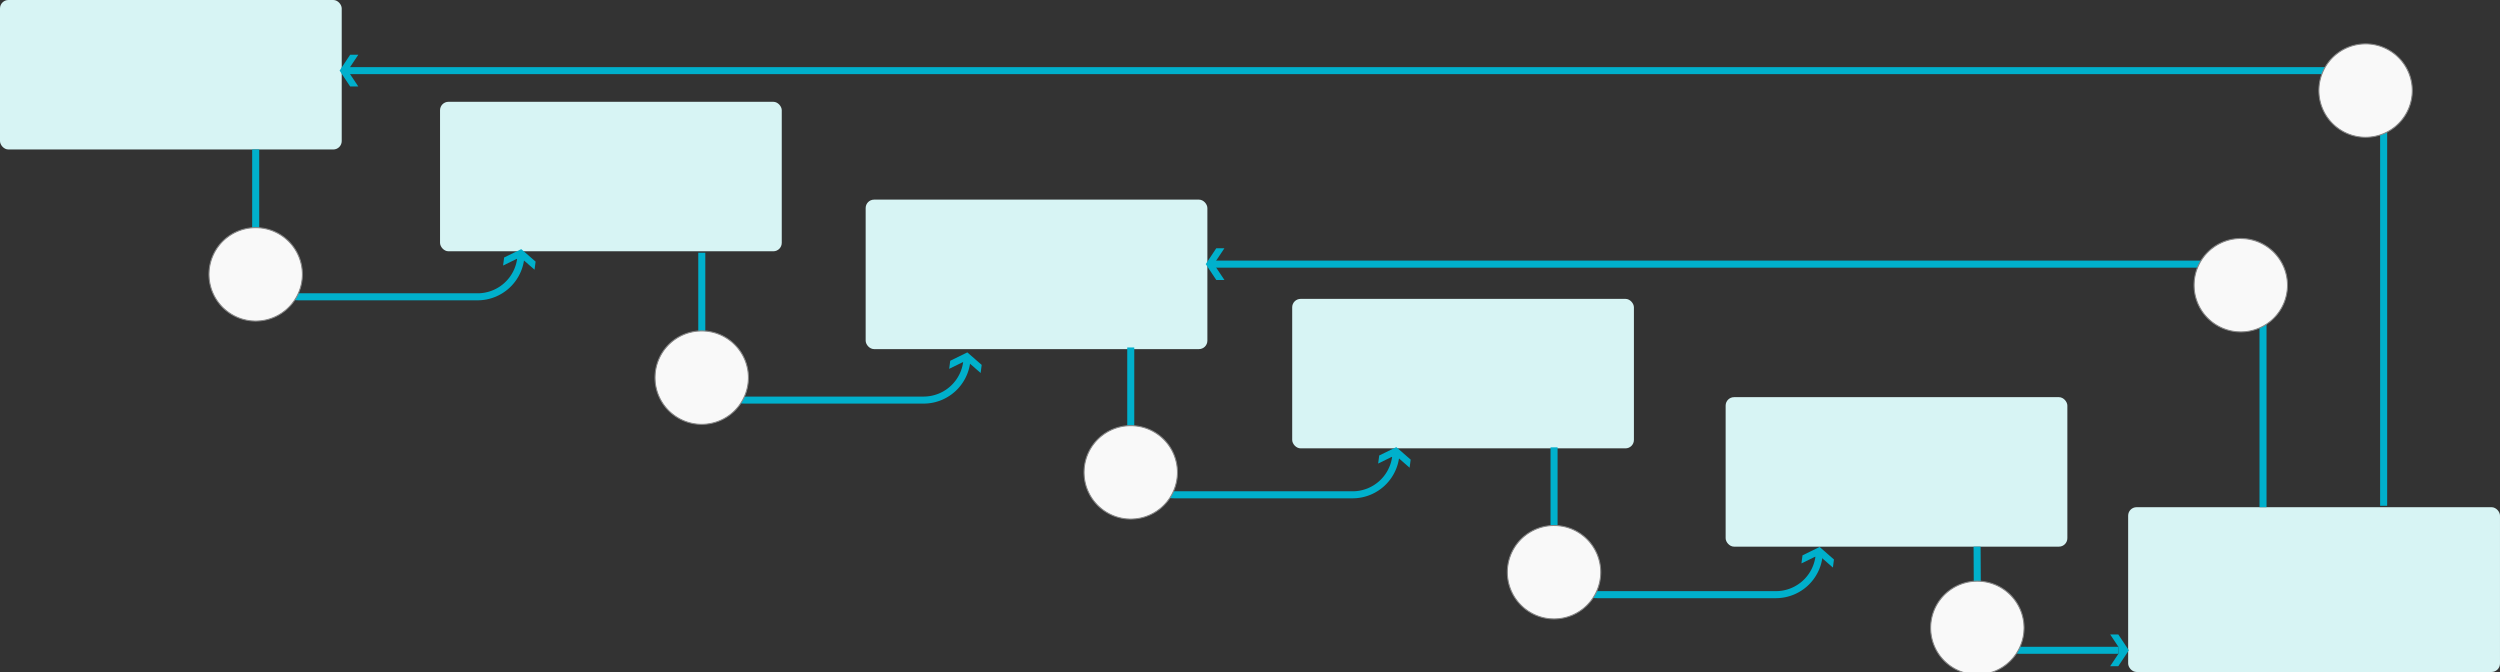
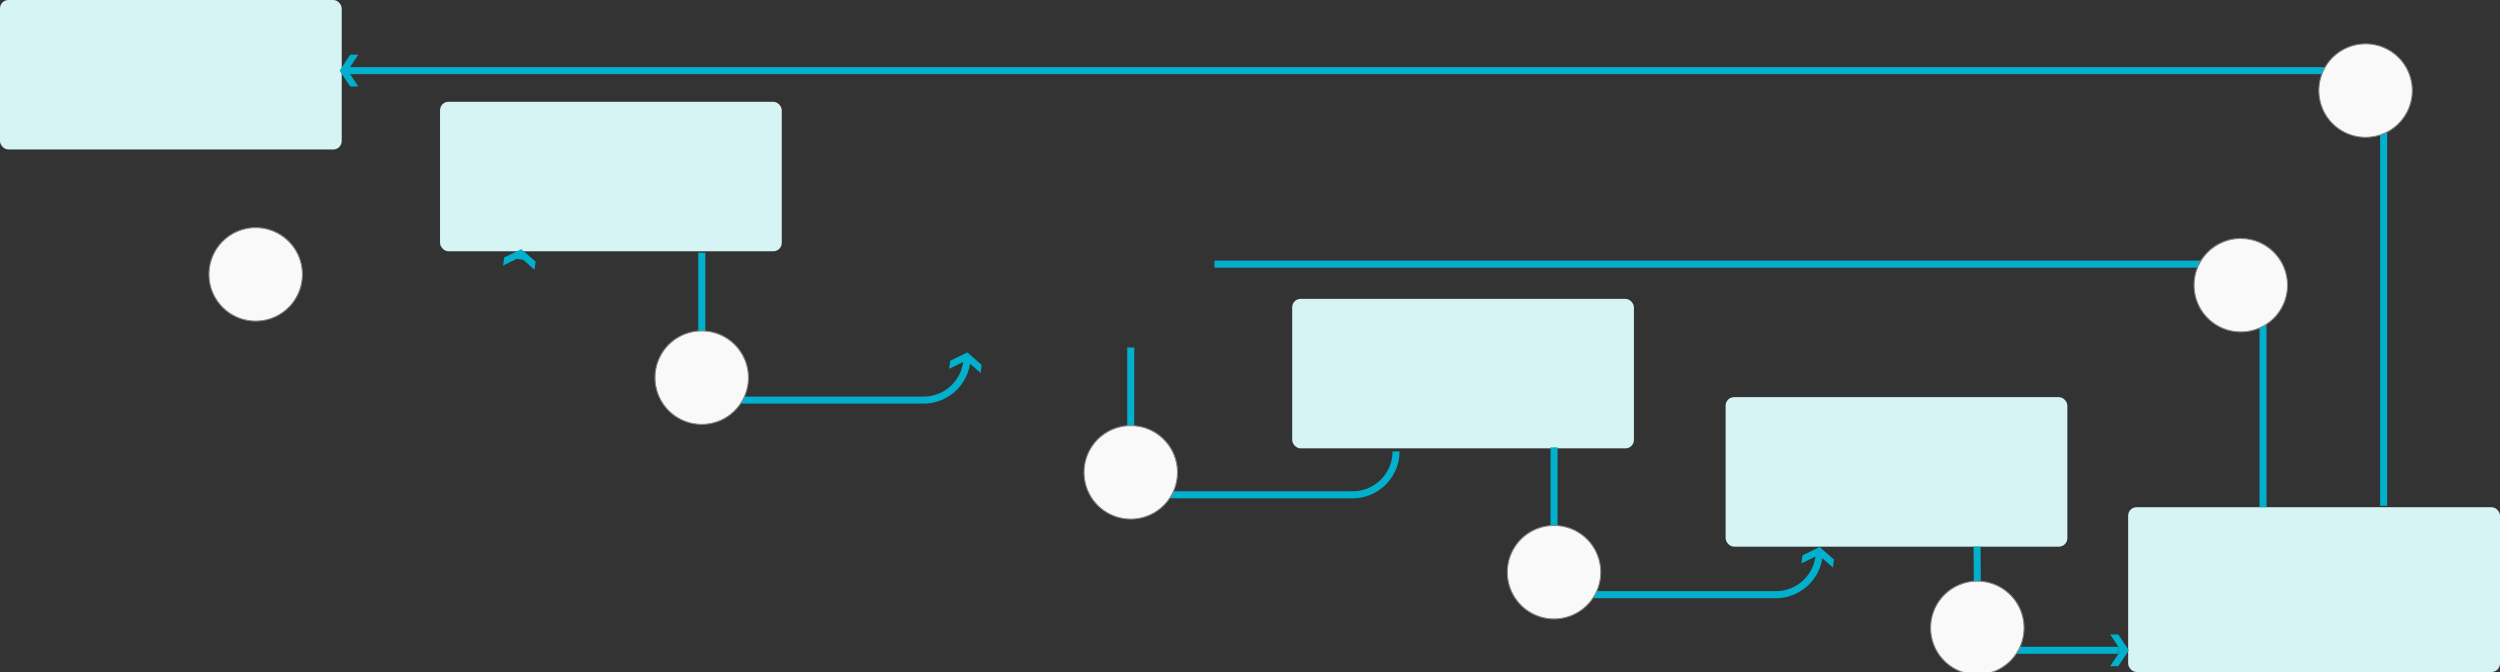
<svg xmlns="http://www.w3.org/2000/svg" viewBox="0 0 1777.75 477.85">
  <rect x="0" y="0" width="1777.75" height="477.85" fill="#333333" stroke="none" />
  <defs>
    <style>.cls-1{fill:#d7f4f4;}.cls-2{fill:#00b0cc;}.cls-3{fill:#f9f9f9;}.cls-4{fill:#868686;}</style>
  </defs>
  <g id="плашки">
    <rect class="cls-1" x="918.88" y="212.53" width="243" height="106.3" rx="6" />
-     <rect class="cls-1" x="615.57" y="141.95" width="243" height="106.3" rx="6" />
    <rect class="cls-1" x="312.91" y="72.39" width="243" height="106.3" rx="6" />
    <rect class="cls-1" width="243" height="106.3" rx="6" />
    <rect class="cls-1" x="1513.33" y="360.67" width="264.41" height="117.18" rx="6" />
    <rect class="cls-1" x="1227.1" y="282.42" width="243" height="106.3" rx="6" />
  </g>
  <g id="слова_и_цифры" data-name="слова и цифры">
    <path class="cls-2" d="M358.49,183.1l-.75,5.74,9.69-4.75,4.55.6,8.13,7.1.76-5.75-10.21-8.9Zm13.5-16Zm-14.25,21.78" />
-     <path class="cls-2" d="M339.6,213.56H212.68a33.4,33.4,0,0,1-33.36-33.36V106.3h5v73.9a28.4,28.4,0,0,0,28.36,28.36H339.6A28.4,28.4,0,0,0,368,180.2h5A33.4,33.4,0,0,1,339.6,213.56Z" />
    <circle class="cls-3" cx="181.82" cy="195.1" r="33.21" />
    <path class="cls-4" d="M181.82,228.68a33.59,33.59,0,1,1,33.59-33.58A33.61,33.61,0,0,1,181.82,228.68Zm0-66.42a32.84,32.84,0,1,0,32.84,32.84A32.87,32.87,0,0,0,181.82,162.26Z" />
    <path class="cls-2" d="M675.71,256.54l-.76,5.74,9.7-4.75,4.54.6,8.14,7.1.75-5.75-10.21-8.9Zm13.49-16ZM675,262.28" />
    <path class="cls-2" d="M656.81,287H529.9a33.4,33.4,0,0,1-33.36-33.36v-73.9h5v73.9A28.4,28.4,0,0,0,529.9,282H656.81a28.4,28.4,0,0,0,28.36-28.36h5A33.4,33.4,0,0,1,656.81,287Z" />
    <circle class="cls-3" cx="499.04" cy="268.54" r="33.21" />
    <path class="cls-4" d="M499,302.12a33.59,33.59,0,1,1,33.58-33.58A33.62,33.62,0,0,1,499,302.12Zm0-66.42a32.84,32.84,0,1,0,32.83,32.84A32.87,32.87,0,0,0,499,235.7Z" />
-     <path class="cls-2" d="M980.76,323.9l-.76,5.74,9.69-4.75,4.55.6,8.13,7.1.76-5.75-10.21-8.9Zm13.49-16ZM980,329.64" />
    <path class="cls-2" d="M961.86,354.35H834.94A33.4,33.4,0,0,1,801.58,321V247.1h5V321a28.4,28.4,0,0,0,28.36,28.36H961.86A28.4,28.4,0,0,0,990.22,321h5A33.4,33.4,0,0,1,961.86,354.35Z" />
    <circle class="cls-3" cx="804.08" cy="335.9" r="33.21" />
    <path class="cls-4" d="M804.08,369.48a33.59,33.59,0,1,1,33.59-33.58A33.62,33.62,0,0,1,804.08,369.48Zm0-66.42a32.84,32.84,0,1,0,32.84,32.84A32.87,32.87,0,0,0,804.08,303.06Z" />
    <path class="cls-2" d="M1281.76,394.9l-.76,5.75,9.7-4.75,4.54.59,8.14,7.1.75-5.74-10.2-8.91Zm13.49-16ZM1281,400.65" />
    <path class="cls-2" d="M1262.86,425.36H1136A33.4,33.4,0,0,1,1102.59,392V318.1h5V392A28.39,28.39,0,0,0,1136,420.36h126.91A28.39,28.39,0,0,0,1291.22,392h5A33.4,33.4,0,0,1,1262.86,425.36Z" />
    <circle class="cls-3" cx="1105.09" cy="406.9" r="33.21" />
    <path class="cls-4" d="M1105.09,440.49a33.59,33.59,0,1,1,33.58-33.59A33.63,33.63,0,0,1,1105.09,440.49Zm0-66.43a32.84,32.84,0,1,0,32.83,32.84A32.87,32.87,0,0,0,1105.09,374.06Z" />
    <path class="cls-2" d="M1506.32,451.15h-5.79l6,9v4.58l-6,9h5.79l7.5-11.29ZM1524,462.43Zm-23.46-11.28" />
    <path class="cls-2" d="M1506.5,464.93H1437a33.4,33.4,0,0,1-33.36-33.36l-.23-42.84,5,0,.23,42.86A28.4,28.4,0,0,0,1437,459.93h69.55Z" />
    <circle class="cls-3" cx="1406.09" cy="446.48" r="33.21" />
    <path class="cls-4" d="M1406.09,480.06a33.59,33.59,0,1,1,33.59-33.58A33.61,33.61,0,0,1,1406.09,480.06Zm0-66.42a32.84,32.84,0,1,0,32.84,32.84A32.87,32.87,0,0,0,1406.09,413.64Z" />
-     <path class="cls-2" d="M864.9,199.1h5.79l-6-9v-4.58l6-9H864.9l-7.5,11.29Zm-17.67-11.28Zm23.46,11.28" />
    <path class="cls-2" d="M249,61.5h5.79l-6-9V47.93l6-9H249l-7.5,11.28ZM231.37,50.22ZM254.83,61.5" />
    <path class="cls-2" d="M1697.51,359.67h-5V91.14a38.46,38.46,0,0,0-38.42-38.42H243.1v-5h1411a43.47,43.47,0,0,1,43.42,43.42Z" />
    <path class="cls-2" d="M1611.73,360.67h-5V226.8a36.52,36.52,0,0,0-36.48-36.48H863.59v-5h706.66a41.52,41.52,0,0,1,41.48,41.48Z" />
    <circle class="cls-3" cx="1593.44" cy="202.8" r="33.21" />
    <path class="cls-4" d="M1593.44,236.38A33.59,33.59,0,1,1,1627,202.8,33.62,33.62,0,0,1,1593.44,236.38Zm0-66.42a32.84,32.84,0,1,0,32.83,32.84A32.87,32.87,0,0,0,1593.44,170Z" />
    <circle class="cls-3" cx="1682.18" cy="64.39" r="33.21" />
    <path class="cls-4" d="M1682.18,98a33.59,33.59,0,1,1,33.59-33.58A33.62,33.62,0,0,1,1682.18,98Zm0-66.42A32.84,32.84,0,1,0,1715,64.39,32.87,32.87,0,0,0,1682.18,31.55Z" />
  </g>
</svg>